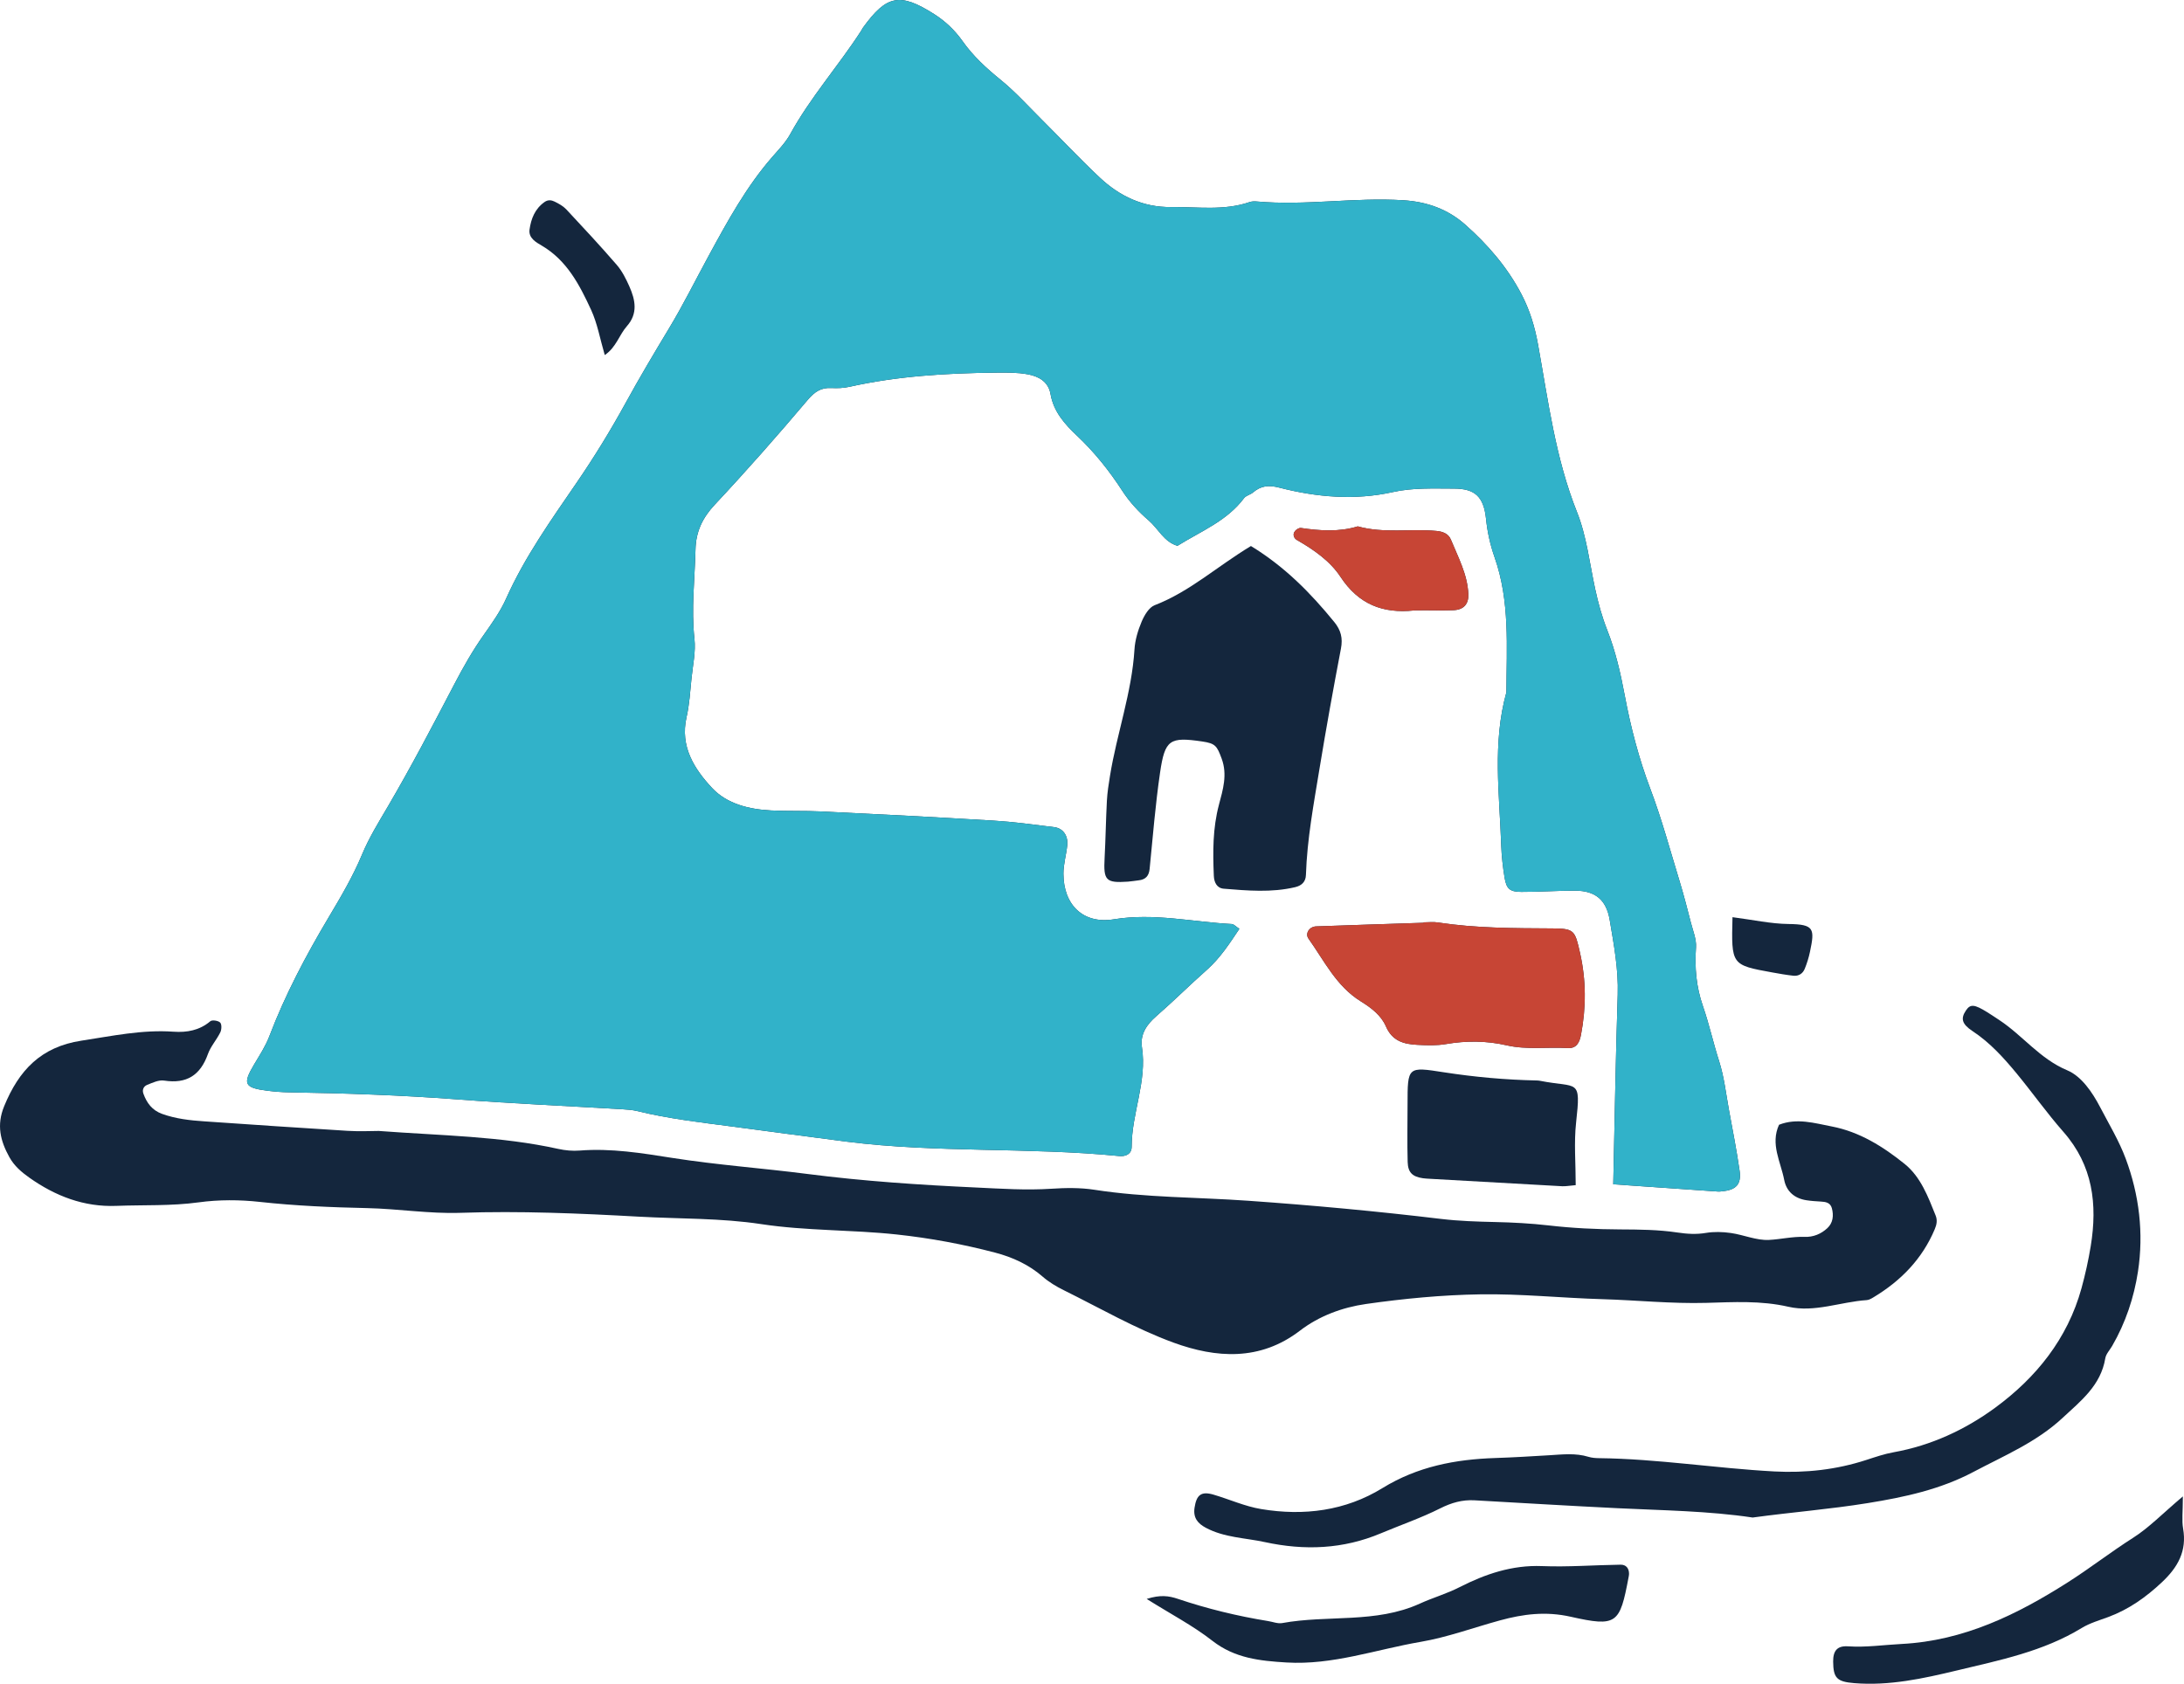
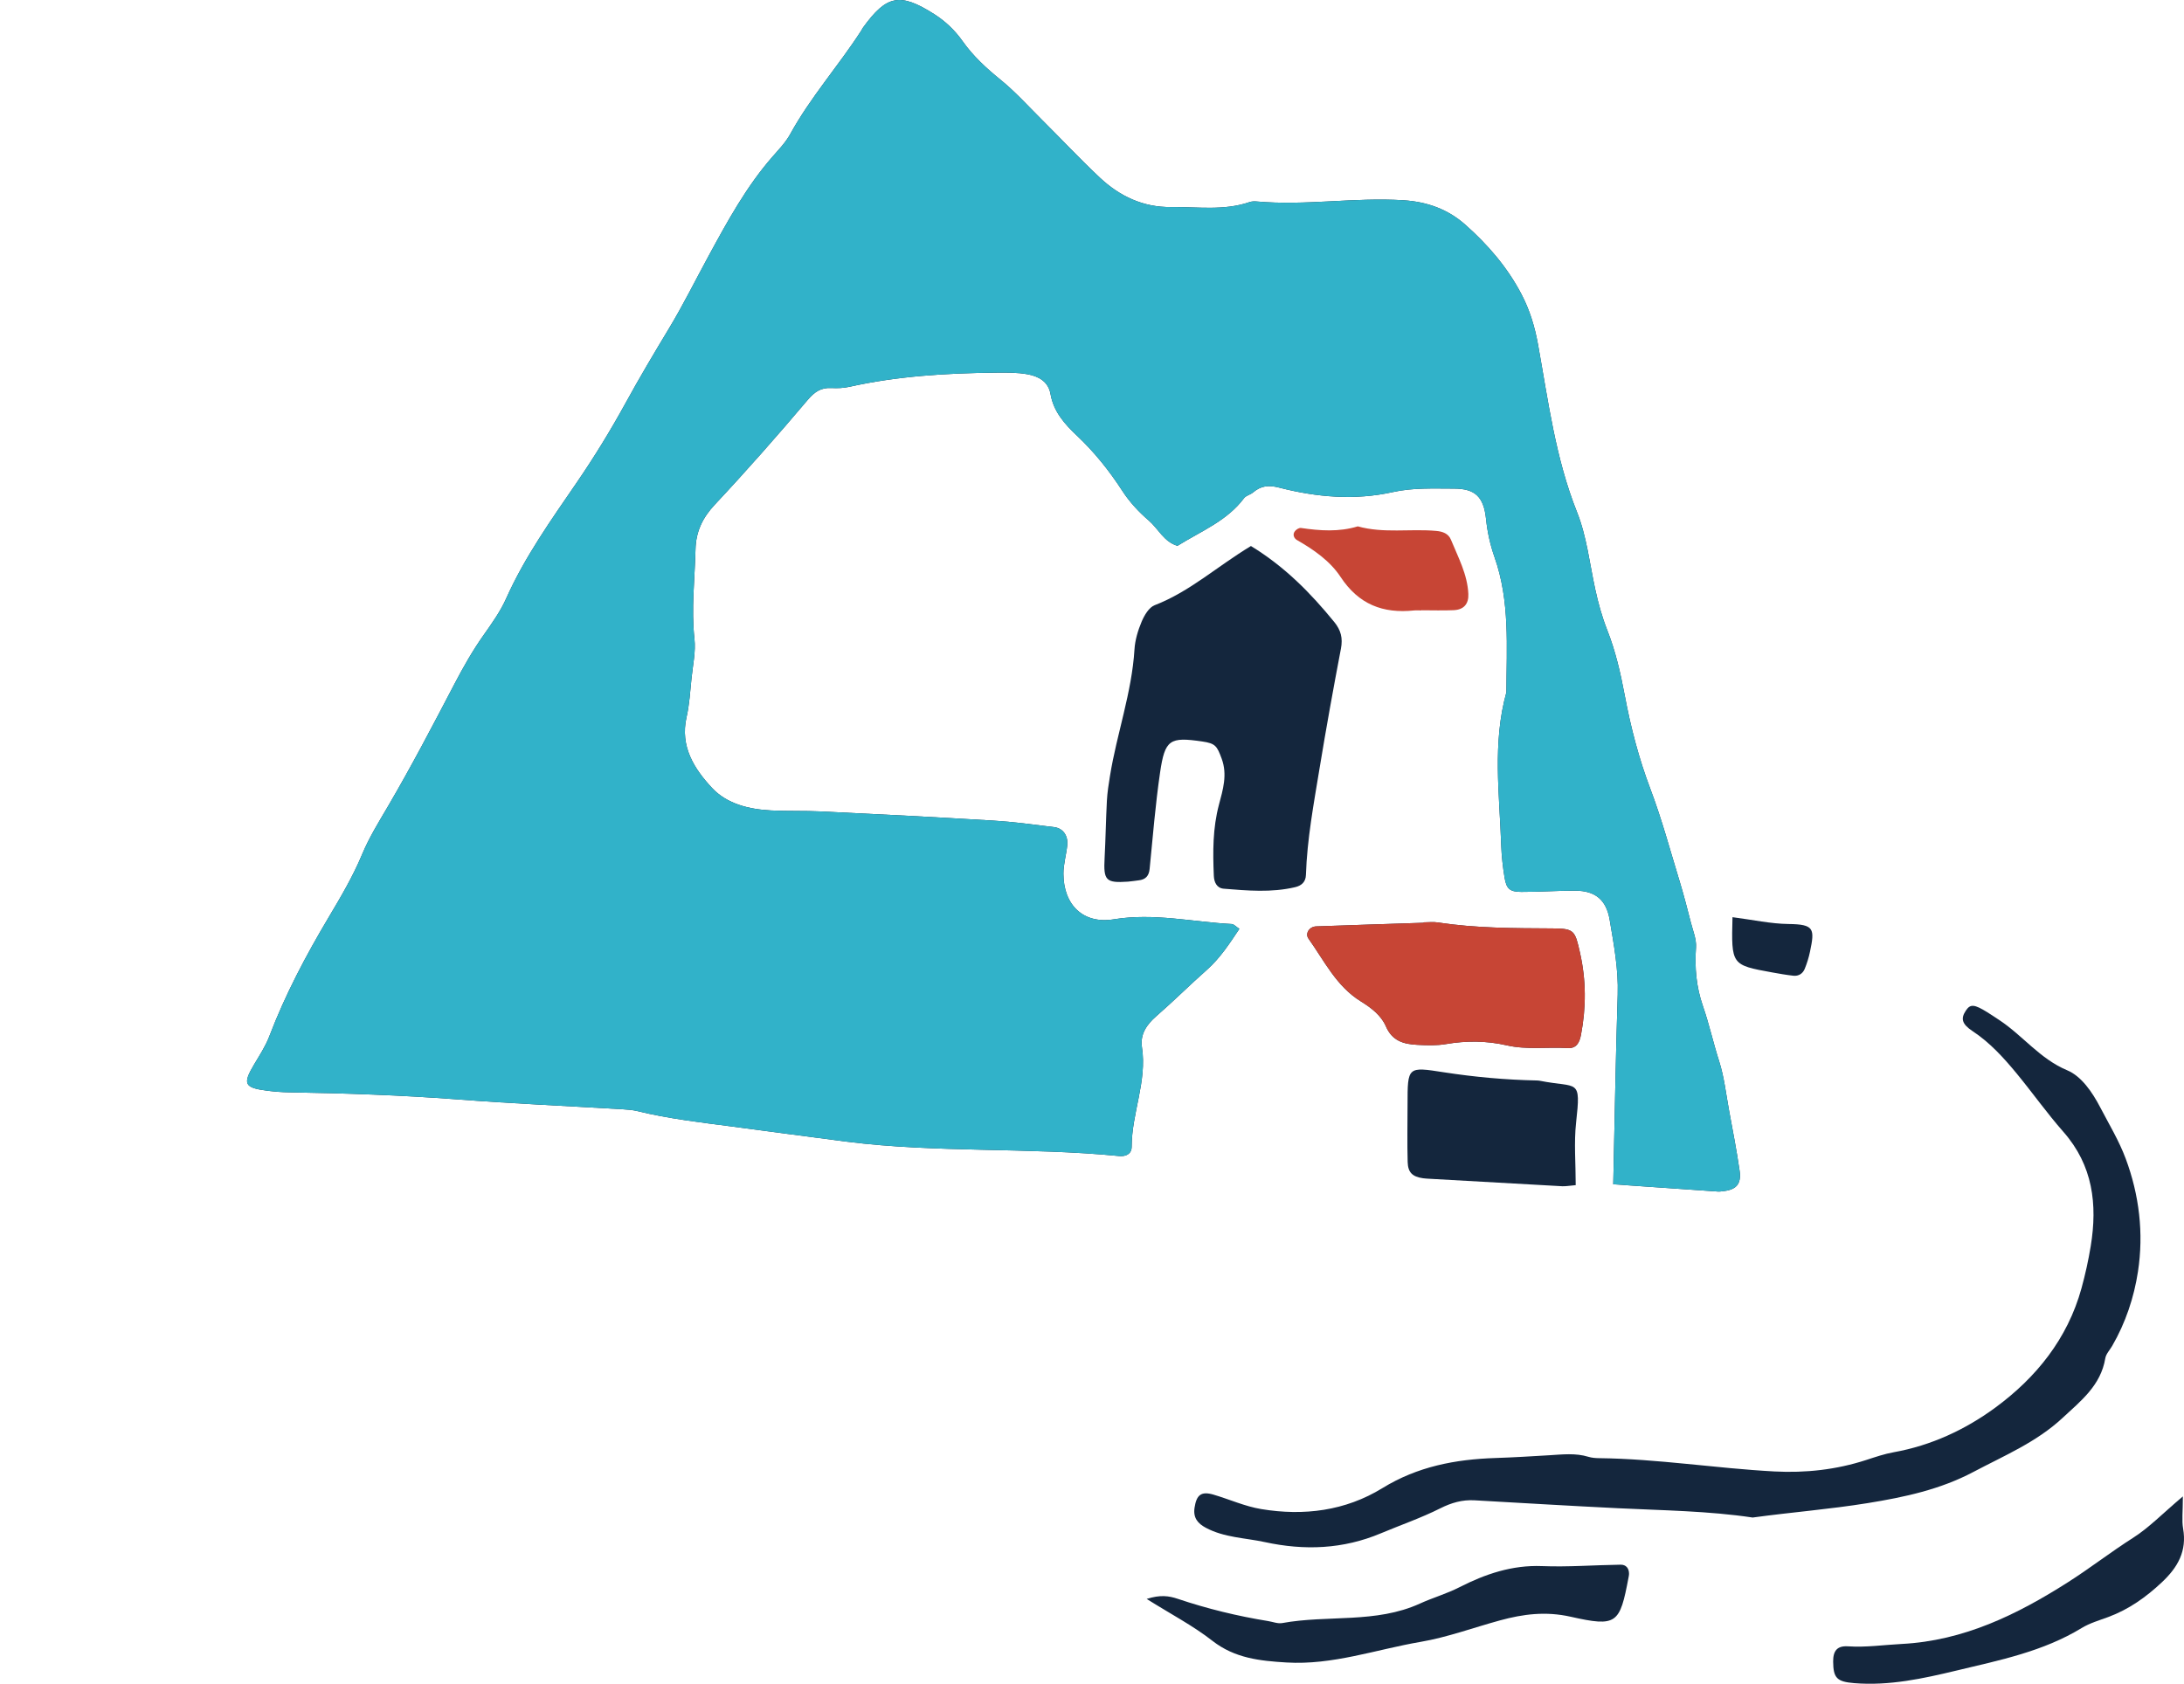
<svg xmlns="http://www.w3.org/2000/svg" version="1.1" id="Capa_1" x="0px" y="0px" width="309.987px" height="239.029px" viewBox="0 0 309.987 239.029" style="enable-background:new 0 0 309.987 239.029;" xml:space="preserve">
  <style type="text/css">
	.st0{fill:#14263D;}
	.st1{fill:#C74535;}
	.st2{fill:#31B2C9;}
</style>
  <path class="st0" d="M228.977,168.122c5.141,0.357,10.039,0.698,14.936,1.036c0.167,0.013,0.338-0.025,0.509-0.041  c2-0.18,2.771-0.992,2.484-2.954c-0.414-2.86-0.97-5.697-1.494-8.541c-0.43-2.335-0.689-4.733-1.409-6.983  c-0.831-2.591-1.412-5.264-2.294-7.802c-0.97-2.796-1.179-5.489-0.986-8.358c0.076-1.138-0.42-2.322-0.717-3.469  c-0.506-1.972-1.014-3.947-1.605-5.893c-1.34-4.386-2.531-8.832-4.152-13.113c-1.637-4.316-2.79-8.768-3.631-13.24  c-0.6-3.198-1.308-6.307-2.49-9.306c-0.752-1.912-1.286-3.858-1.719-5.858c-0.79-3.653-1.204-7.467-2.572-10.895  c-3.065-7.675-4.086-15.777-5.533-23.781c-0.467-2.575-1.182-4.926-2.367-7.182c-1.997-3.814-4.787-7.043-7.979-9.862  c-2.449-2.164-5.372-3.242-8.803-3.454c-6.948-0.43-13.859,0.796-20.788,0.177c-0.335-0.032-0.701-0.019-1.014,0.088  c-3.65,1.254-7.416,0.657-11.142,0.702c-3.956,0.047-7.296-1.536-10.105-4.174c-2.841-2.67-5.511-5.52-8.273-8.272  c-1.927-1.918-3.76-3.956-5.861-5.659c-2.003-1.624-3.855-3.334-5.34-5.435c-1.096-1.551-2.449-2.838-4.038-3.849  c-4.863-3.09-6.74-2.717-10.092,1.902c-0.098,0.136-0.167,0.297-0.259,0.439c-3.22,4.992-7.204,9.454-10.08,14.69  c-0.645,1.172-1.615,2.18-2.509,3.201c-3.722,4.253-6.418,9.205-9.081,14.105c-1.861,3.422-3.599,6.933-5.612,10.273  c-2.104,3.488-4.184,6.983-6.143,10.56c-2.12,3.864-4.433,7.644-6.923,11.281c-3.643,5.324-7.391,10.56-10.045,16.497  c-0.821,1.842-2.029,3.533-3.198,5.192c-1.577,2.231-2.907,4.579-4.171,6.999c-3.059,5.849-6.118,11.71-9.457,17.401  c-1.296,2.202-2.639,4.376-3.615,6.718c-1.314,3.16-3.04,6.076-4.781,8.999c-3.22,5.41-6.158,10.961-8.405,16.864  c-0.54,1.412-1.397,2.711-2.174,4.022c-1.631,2.743-1.375,3.28,1.924,3.697c1.014,0.126,2.038,0.209,3.056,0.224  c7.994,0.13,15.976,0.401,23.952,1.008c7.798,0.594,15.616,0.935,23.424,1.4c0.676,0.041,1.365,0.088,2.022,0.25  c4.462,1.093,9.012,1.611,13.552,2.206c5.388,0.705,10.772,1.454,16.162,2.136c12.848,1.627,25.832,0.774,38.701,2.044  c0.935,0.092,1.782-0.269,1.782-1.311c0-4.762,2.206-9.284,1.46-14.137c-0.275-1.811,0.654-3.207,2.045-4.411  c2.436-2.117,4.724-4.405,7.141-6.544c1.918-1.694,3.255-3.77,4.642-5.849c-0.518-0.341-0.784-0.667-1.068-0.682  c-5.571-0.291-11.059-1.599-16.738-0.673c-4.367,0.717-7.16-2.048-7.166-6.471c-0.003-1.343,0.404-2.68,0.543-4.029  c0.142-1.375-0.6-2.43-1.861-2.585c-2.856-0.354-5.719-0.749-8.588-0.923c-8.146-0.496-16.292-0.904-24.441-1.302  c-2.379-0.117-4.768-0.019-7.144-0.142c-3.125-0.161-6.266-0.92-8.383-3.195c-2.518-2.702-4.56-5.877-3.621-10.032  c0.414-1.814,0.521-3.703,0.711-5.561c0.193-1.858,0.613-3.754,0.414-5.577c-0.471-4.253,0.051-8.462,0.149-12.693  c0.057-2.506,0.983-4.477,2.733-6.348c4.522-4.828,8.898-9.799,13.17-14.851c0.999-1.175,1.902-1.795,3.397-1.713  c0.84,0.044,1.716,0.013,2.531-0.171c6.838-1.526,13.78-1.937,20.754-2.01c1.526-0.016,3.084-0.038,4.572,0.237  c1.526,0.284,2.923,1.014,3.236,2.812c0.436,2.496,2.003,4.253,3.76,5.909c2.481,2.341,4.582,4.977,6.443,7.846  c1.002,1.548,2.31,2.964,3.716,4.168c1.375,1.179,2.171,3.049,4.095,3.612c3.318-2.073,7.018-3.517,9.448-6.765  c0.284-0.379,0.897-0.487,1.283-0.815c1.122-0.951,2.19-1.074,3.716-0.683c5.302,1.368,10.725,1.833,16.128,0.632  c2.879-0.638,5.757-0.493,8.633-0.493c3.021-0.006,4.256,1.144,4.588,4.294c0.196,1.89,0.591,3.688,1.213,5.451  c2.202,6.244,1.697,12.721,1.681,19.158c-2.003,7.192-0.983,14.488-0.736,21.752c0.054,1.526,0.228,3.056,0.474,4.563  c0.262,1.596,0.736,2.029,2.373,2.035c2.55,0.009,5.1-0.18,7.65-0.174c2.838,0.006,4.414,1.283,4.895,4.133  c0.591,3.514,1.258,7.015,1.141,10.633C229.324,150,229.185,158.797,228.977,168.122" />
-   <path class="st0" d="M53.754,160.55c-1.03,0-2.73,0.089-4.417-0.016c-6.778-0.414-13.552-0.882-20.33-1.346  c-2.035-0.136-4.051-0.357-5.997-1.059c-1.412-0.509-2.174-1.539-2.657-2.872c-0.212-0.581,0.066-1.055,0.518-1.239  c0.771-0.313,1.659-0.736,2.42-0.619c3.195,0.496,5.147-0.749,6.219-3.763c0.389-1.096,1.242-2.022,1.76-3.087  c0.19-0.389,0.221-1.141-0.022-1.387c-0.275-0.275-1.141-0.404-1.397-0.186c-1.536,1.305-3.346,1.618-5.217,1.485  c-4.44-0.316-8.712,0.61-13.063,1.27c-5.783,0.878-8.895,4.228-10.98,9.303c-1.106,2.692-0.543,4.926,0.746,7.249  c0.686,1.232,1.703,2.104,2.819,2.894c3.703,2.623,7.767,4.19,12.361,4.01c3.896-0.152,7.789,0.035,11.691-0.502  c2.841-0.389,5.801-0.379,8.655-0.063c5.078,0.559,10.156,0.771,15.259,0.882c4.408,0.098,8.822,0.818,13.214,0.67  c8.484-0.288,16.934,0.076,25.389,0.547c5.77,0.319,11.606,0.19,17.291,1.052c6.405,0.973,12.854,0.784,19.262,1.476  c4.771,0.515,9.391,1.375,13.976,2.578c2.439,0.641,4.765,1.691,6.734,3.406c0.885,0.768,1.927,1.397,2.983,1.918  c5.166,2.553,10.206,5.479,15.59,7.448c6.038,2.202,12.276,2.648,17.932-1.687c2.746-2.108,6.042-3.315,9.382-3.795  c5.368-0.768,10.813-1.286,16.232-1.371c5.767-0.092,11.537,0.518,17.31,0.686c4.917,0.145,9.808,0.66,14.756,0.525  c3.855-0.107,7.764-0.348,11.666,0.553c3.694,0.85,7.391-0.698,11.11-0.945c0.319-0.019,0.651-0.209,0.938-0.382  c3.89-2.335,6.936-5.435,8.718-9.675c0.272-0.641,0.405-1.27,0.127-1.959c-1.078-2.686-2.117-5.482-4.411-7.328  c-3.043-2.449-6.383-4.547-10.317-5.305c-2.468-0.474-4.964-1.239-7.498-0.243c-1.255,2.743,0.234,5.245,0.733,7.821  c0.319,1.653,1.472,2.635,3.16,2.894c0.67,0.104,1.352,0.148,2.029,0.186c0.702,0.038,1.359,0.145,1.577,0.942  c0.284,1.049,0.158,2.092-0.638,2.831c-0.885,0.825-1.994,1.292-3.255,1.242c-1.706-0.063-3.384,0.351-5.049,0.433  c-1.773,0.085-3.577-0.724-5.391-0.983c-1.16-0.168-2.389-0.205-3.539-0.013c-1.378,0.234-2.692,0.145-4.044-0.057  c-2.695-0.404-5.41-0.427-8.137-0.439c-3.387-0.013-6.794-0.18-10.159-0.569c-2.541-0.291-5.071-0.423-7.621-0.48  c-2.544-0.057-5.1-0.139-7.625-0.439c-9.11-1.093-18.235-1.937-27.389-2.582c-7.277-0.512-14.595-0.436-21.838-1.561  c-1.997-0.31-4.082-0.275-6.108-0.142c-3.574,0.234-7.122-0.009-10.683-0.177c-7.978-0.37-15.938-0.894-23.866-1.915  c-6.395-0.825-12.845-1.28-19.212-2.281c-4.386-0.692-8.715-1.4-13.17-1.049c-1.002,0.079-2.051-0.016-3.037-0.234  C71.064,161.289,62.712,161.223,53.754,160.55" />
  <path class="st0" d="M248.764,215.43c5.545-0.758,10.949-1.175,16.33-2.048c5.252-0.85,10.311-1.937,15.031-4.44  c4.348-2.3,8.911-4.203,12.598-7.628c2.619-2.433,5.457-4.632,6.092-8.49c0.104-0.626,0.645-1.175,0.98-1.76  c1.899-3.283,3.097-6.869,3.659-10.551c0.831-5.441,0.183-10.873-1.744-16.039c-0.942-2.528-2.363-4.879-3.618-7.283  c-1.119-2.149-2.664-4.405-4.676-5.248c-3.893-1.63-6.317-4.939-9.647-7.135c-0.565-0.37-1.125-0.752-1.7-1.109  c-1.852-1.147-2.405-1.188-3.037-0.246c-0.739,1.1-0.616,1.899,0.926,2.913c2.458,1.621,4.392,3.748,6.231,5.972  c2.269,2.749,4.332,5.672,6.683,8.345c4.187,4.759,4.847,10.288,3.877,16.219c-0.329,2.01-0.771,4.013-1.311,5.978  c-1.978,7.185-6.462,12.728-12.301,16.997c-4.225,3.09-9.05,5.334-14.339,6.282c-1.33,0.237-2.626,0.683-3.918,1.103  c-4.24,1.381-8.614,1.861-13.028,1.627c-8.304-0.442-16.542-1.788-24.874-1.886c-0.506-0.006-1.033-0.044-1.514-0.19  c-1.845-0.566-3.707-0.335-5.574-0.224c-2.544,0.152-5.087,0.31-7.634,0.392c-5.678,0.186-11.056,1.204-16.036,4.269  c-5.258,3.239-11.167,3.985-17.208,2.98c-2.31-0.382-4.509-1.384-6.778-2.051c-1.744-0.509-2.411,0.038-2.686,1.864  c-0.215,1.431,0.458,2.234,1.608,2.844c2.623,1.4,5.568,1.422,8.374,2.032c5.621,1.22,11.107,1.008,16.456-1.245  c2.812-1.182,5.719-2.18,8.437-3.548c1.592-0.799,3.125-1.239,4.863-1.141c6.772,0.382,13.54,0.79,20.315,1.122  C236.046,214.422,242.505,214.491,248.764,215.43" />
  <path class="st0" d="M177.552,77.514c-4.762,2.869-8.686,6.481-13.673,8.405c-0.806,0.313-1.46,1.435-1.839,2.329  c-0.521,1.242-0.935,2.604-1.017,3.94c-0.376,6.146-2.506,11.938-3.476,17.96c-0.19,1.166-0.376,2.341-0.439,3.52  c-0.145,2.714-0.18,5.435-0.326,8.149c-0.174,3.172,0.174,3.558,3.309,3.343c0.509-0.035,1.011-0.13,1.52-0.186  c0.973-0.104,1.46-0.607,1.561-1.611c0.455-4.566,0.818-9.145,1.482-13.682c0.689-4.711,1.375-5.097,6.004-4.417  c1.861,0.272,2.082,0.648,2.743,2.443c0.837,2.275,0.171,4.417-0.386,6.516c-0.891,3.346-0.875,6.708-0.73,10.102  c0.035,0.897,0.408,1.754,1.406,1.836c3.384,0.275,6.775,0.575,10.137-0.218c0.916-0.215,1.498-0.749,1.529-1.732  c0.167-5.103,1.109-10.083,1.931-15.113c0.935-5.691,1.959-11.363,3.04-17.028c0.284-1.485-0.009-2.613-0.938-3.757  C186.043,84.206,182.38,80.459,177.552,77.514" />
  <path class="st0" d="M202.065,130.936c0,0.019,0.003,0.041,0.003,0.06c-5.087,0.167-10.178,0.329-15.265,0.515  c-0.961,0.035-1.596,1.011-1.084,1.732c2.247,3.157,3.947,6.756,7.426,8.911c1.444,0.894,2.876,1.962,3.568,3.555  c0.897,2.07,2.506,2.525,4.496,2.62c1.362,0.066,2.68,0.12,4.048-0.114c2.866-0.493,5.76-0.471,8.607,0.183  c2.86,0.654,5.757,0.212,8.633,0.386c1.236,0.073,1.681-0.724,1.902-1.883c0.743-3.893,0.739-7.745-0.136-11.622  c-0.717-3.185-0.796-3.46-3.902-3.479c-5.438-0.032-10.867-0.019-16.26-0.847C203.436,130.847,202.744,130.936,202.065,130.936" />
  <path class="st0" d="M162.753,226.986c3.454,2.168,6.594,3.804,9.337,5.95c3.179,2.48,6.756,2.844,10.5,3.071  c6.56,0.398,12.715-1.842,19.041-2.926c3.82-0.654,7.52-2.025,11.281-3.052c3.296-0.901,6.493-1.308,10.014-0.518  c6.585,1.482,6.98,0.998,8.222-5.574c0.029-0.167,0.07-0.335,0.07-0.502c0.006-0.799-0.42-1.321-1.191-1.311  c-3.725,0.051-7.457,0.348-11.173,0.199c-4.247-0.164-8.048,1.134-11.694,2.995c-1.829,0.935-3.785,1.488-5.621,2.326  c-6.263,2.857-13.072,1.583-19.547,2.768c-0.632,0.114-1.333-0.177-2.003-0.284c-4.357-0.708-8.636-1.747-12.819-3.157  C165.9,226.546,164.687,226.369,162.753,226.986" />
  <path class="st0" d="M223.65,168.244c0-3.144-0.259-6.038,0.054-8.87c0.705-6.411,0.278-4.872-5.141-5.947  c-0.164-0.032-0.335-0.041-0.505-0.044c-4.389-0.092-8.756-0.487-13.088-1.156c-5.192-0.806-5.185-0.844-5.188,4.582  c-0.003,2.717-0.06,5.432,0.016,8.146c0.044,1.51,0.689,2.089,2.155,2.307c0.335,0.047,0.676,0.063,1.014,0.082  c6.253,0.357,12.507,0.714,18.76,1.055C222.224,168.424,222.73,168.323,223.65,168.244" />
  <path class="st0" d="M309.826,212.43c-2.923,2.471-4.816,4.449-7.059,5.874c-3.16,2.01-6.111,4.313-9.258,6.316  c-7.211,4.594-14.788,8.301-23.572,8.756c-2.544,0.13-5.065,0.509-7.631,0.338c-1.542-0.104-2.127,0.629-2.117,2.158  c0.016,2.364,0.55,2.869,3.005,3.068c4.986,0.401,9.742-0.645,14.564-1.801c6.114-1.466,12.248-2.695,17.717-6.032  c1.144-0.695,2.487-1.081,3.757-1.551c2.92-1.081,5.362-2.815,7.631-4.951c2.266-2.133,3.552-4.427,2.996-7.618  C309.662,215.856,309.826,214.661,309.826,212.43" />
-   <path class="st0" d="M201.733,86.657v-0.022c1.529,0,3.065,0.054,4.594-0.013c1.438-0.063,2.146-0.888,2.082-2.297  c-0.126-2.793-1.45-5.214-2.474-7.719c-0.36-0.875-1.194-1.156-2.073-1.235c-3.706-0.338-7.476,0.379-11.145-0.648  c-2.67,0.818-5.362,0.626-8.07,0.228c-0.259-0.038-0.648,0.205-0.834,0.433c-0.414,0.496-0.133,1.055,0.281,1.289  c2.386,1.362,4.708,2.992,6.168,5.214c2.581,3.921,6.026,5.239,10.449,4.774C201.05,86.626,201.391,86.657,201.733,86.657" />
-   <path class="st0" d="M85.837,50.402c1.624-1.087,2.047-2.863,3.138-4.095c1.599-1.801,1.204-3.725,0.36-5.634  c-0.477-1.074-1.027-2.18-1.785-3.059c-2.323-2.689-4.746-5.293-7.173-7.89c-0.449-0.474-1.071-0.818-1.668-1.109  c-0.433-0.209-0.92-0.291-1.422,0.066c-1.362,0.961-1.909,2.373-2.126,3.902c-0.171,1.213,0.932,1.817,1.725,2.281  c3.586,2.101,5.372,5.583,7.005,9.11C84.791,45.921,85.164,48.108,85.837,50.402" />
  <path class="st0" d="M245.902,130.204c-0.171,6.784-0.171,6.787,5.627,7.84c0.999,0.183,2.003,0.357,3.011,0.471  c0.746,0.082,1.337-0.3,1.612-0.973c0.319-0.777,0.572-1.593,0.746-2.417c0.689-3.274,0.626-3.909-3.037-3.953  C251.34,131.142,248.825,130.58,245.902,130.204" />
  <path class="st1" d="M202.065,130.936c0.679,0,1.371-0.088,2.035,0.016c5.394,0.828,10.822,0.815,16.26,0.847  c3.106,0.019,3.185,0.294,3.902,3.479c0.875,3.877,0.878,7.729,0.136,11.622c-0.221,1.16-0.667,1.956-1.902,1.883  c-2.875-0.174-5.773,0.269-8.633-0.386c-2.847-0.654-5.741-0.676-8.607-0.183c-1.368,0.234-2.686,0.18-4.048,0.114  c-1.991-0.095-3.599-0.55-4.496-2.62c-0.692-1.593-2.123-2.661-3.568-3.555c-3.479-2.155-5.179-5.754-7.426-8.911  c-0.512-0.72,0.123-1.697,1.084-1.732c5.087-0.186,10.178-0.348,15.265-0.515C202.068,130.977,202.065,130.955,202.065,130.936" />
  <path class="st1" d="M201.733,86.657c-0.341,0-0.683-0.032-1.021,0.003c-4.424,0.465-7.868-0.853-10.449-4.774  c-1.46-2.221-3.782-3.852-6.168-5.214c-0.414-0.234-0.695-0.793-0.281-1.289c0.186-0.228,0.575-0.471,0.834-0.433  c2.708,0.398,5.4,0.591,8.07-0.228c3.669,1.027,7.438,0.31,11.145,0.648c0.878,0.079,1.713,0.36,2.073,1.235  c1.024,2.506,2.348,4.926,2.474,7.719c0.063,1.409-0.645,2.234-2.082,2.297c-1.529,0.066-3.065,0.013-4.594,0.013V86.657z" />
  <path class="st2" d="M228.977,168.122c0.208-9.325,0.348-18.122,0.632-26.915c0.117-3.618-0.55-7.119-1.141-10.633  c-0.48-2.85-2.057-4.127-4.895-4.133c-2.55-0.006-5.1,0.183-7.65,0.174c-1.637-0.006-2.111-0.439-2.373-2.035  c-0.246-1.507-0.42-3.037-0.474-4.563c-0.246-7.264-1.267-14.56,0.736-21.752c0.016-6.437,0.521-12.914-1.681-19.158  c-0.622-1.763-1.017-3.561-1.213-5.451c-0.332-3.15-1.567-4.3-4.588-4.294c-2.875,0-5.754-0.145-8.633,0.493  c-5.403,1.201-10.825,0.736-16.128-0.632c-1.526-0.392-2.594-0.269-3.716,0.683c-0.386,0.329-0.999,0.436-1.283,0.815  c-2.43,3.248-6.13,4.692-9.448,6.765c-1.924-0.562-2.721-2.433-4.095-3.612c-1.406-1.204-2.714-2.619-3.716-4.168  c-1.861-2.869-3.962-5.504-6.443-7.846c-1.757-1.656-3.324-3.413-3.76-5.909c-0.313-1.798-1.71-2.528-3.236-2.812  c-1.488-0.275-3.046-0.253-4.572-0.237c-6.974,0.073-13.916,0.483-20.754,2.01c-0.815,0.183-1.691,0.215-2.531,0.171  c-1.495-0.082-2.398,0.537-3.397,1.713c-4.272,5.053-8.648,10.023-13.17,14.851c-1.751,1.871-2.677,3.842-2.733,6.348  c-0.098,4.231-0.619,8.44-0.149,12.693c0.199,1.823-0.221,3.719-0.414,5.577c-0.19,1.858-0.297,3.748-0.711,5.561  c-0.938,4.155,1.103,7.331,3.621,10.032c2.117,2.275,5.258,3.033,8.383,3.195c2.376,0.123,4.765,0.025,7.144,0.142  c8.149,0.398,16.295,0.806,24.441,1.302c2.869,0.174,5.732,0.569,8.588,0.923c1.261,0.155,2.003,1.21,1.861,2.585  c-0.139,1.349-0.547,2.686-0.543,4.029c0.006,4.424,2.8,7.189,7.166,6.471c5.678-0.926,11.167,0.382,16.738,0.673  c0.284,0.016,0.55,0.341,1.068,0.682c-1.387,2.079-2.724,4.155-4.642,5.849c-2.417,2.139-4.705,4.427-7.141,6.544  c-1.39,1.204-2.319,2.601-2.045,4.411c0.746,4.853-1.46,9.375-1.46,14.137c0,1.043-0.847,1.403-1.782,1.311  c-12.87-1.27-25.854-0.417-38.701-2.044c-5.391-0.683-10.775-1.431-16.162-2.136c-4.541-0.594-9.091-1.112-13.552-2.206  c-0.657-0.161-1.346-0.209-2.022-0.25c-7.808-0.465-15.625-0.806-23.424-1.4c-7.976-0.607-15.957-0.878-23.952-1.008  c-1.018-0.016-2.041-0.098-3.056-0.224c-3.299-0.417-3.555-0.954-1.924-3.697c0.777-1.311,1.634-2.61,2.174-4.022  c2.247-5.903,5.185-11.454,8.405-16.864c1.741-2.923,3.466-5.839,4.781-8.999c0.976-2.341,2.319-4.515,3.615-6.718  c3.34-5.691,6.399-11.552,9.457-17.401c1.264-2.42,2.594-4.768,4.171-6.999c1.169-1.659,2.376-3.349,3.198-5.192  c2.654-5.937,6.402-11.173,10.045-16.497c2.49-3.637,4.803-7.416,6.923-11.281c1.959-3.577,4.038-7.072,6.143-10.56  c2.013-3.34,3.751-6.85,5.612-10.273c2.664-4.901,5.359-9.852,9.081-14.105c0.894-1.021,1.864-2.029,2.509-3.201  c2.876-5.236,6.86-9.697,10.08-14.69c0.092-0.142,0.161-0.303,0.259-0.439c3.352-4.62,5.229-4.992,10.092-1.902  c1.59,1.011,2.942,2.297,4.038,3.849c1.485,2.101,3.337,3.811,5.34,5.435c2.101,1.703,3.934,3.741,5.861,5.659  c2.762,2.752,5.432,5.602,8.273,8.272c2.809,2.638,6.149,4.222,10.105,4.174c3.725-0.044,7.492,0.553,11.142-0.702  c0.313-0.107,0.679-0.12,1.014-0.088c6.929,0.619,13.84-0.607,20.788-0.177c3.432,0.212,6.355,1.289,8.803,3.454  c3.191,2.819,5.982,6.048,7.979,9.862c1.185,2.256,1.899,4.607,2.367,7.182c1.447,8.004,2.468,16.106,5.533,23.781  c1.368,3.428,1.782,7.242,2.572,10.895c0.433,2,0.967,3.947,1.719,5.858c1.182,2.999,1.89,6.108,2.49,9.306  c0.84,4.471,1.994,8.923,3.631,13.24c1.621,4.282,2.812,8.727,4.152,13.113c0.591,1.946,1.1,3.921,1.605,5.893  c0.297,1.147,0.793,2.332,0.717,3.469c-0.193,2.869,0.016,5.561,0.986,8.358c0.882,2.537,1.463,5.211,2.294,7.802  c0.721,2.25,0.98,4.648,1.409,6.983c0.524,2.844,1.081,5.681,1.494,8.541c0.288,1.962-0.483,2.774-2.484,2.954  c-0.17,0.016-0.341,0.054-0.509,0.041C239.015,168.82,234.118,168.479,228.977,168.122" />
</svg>